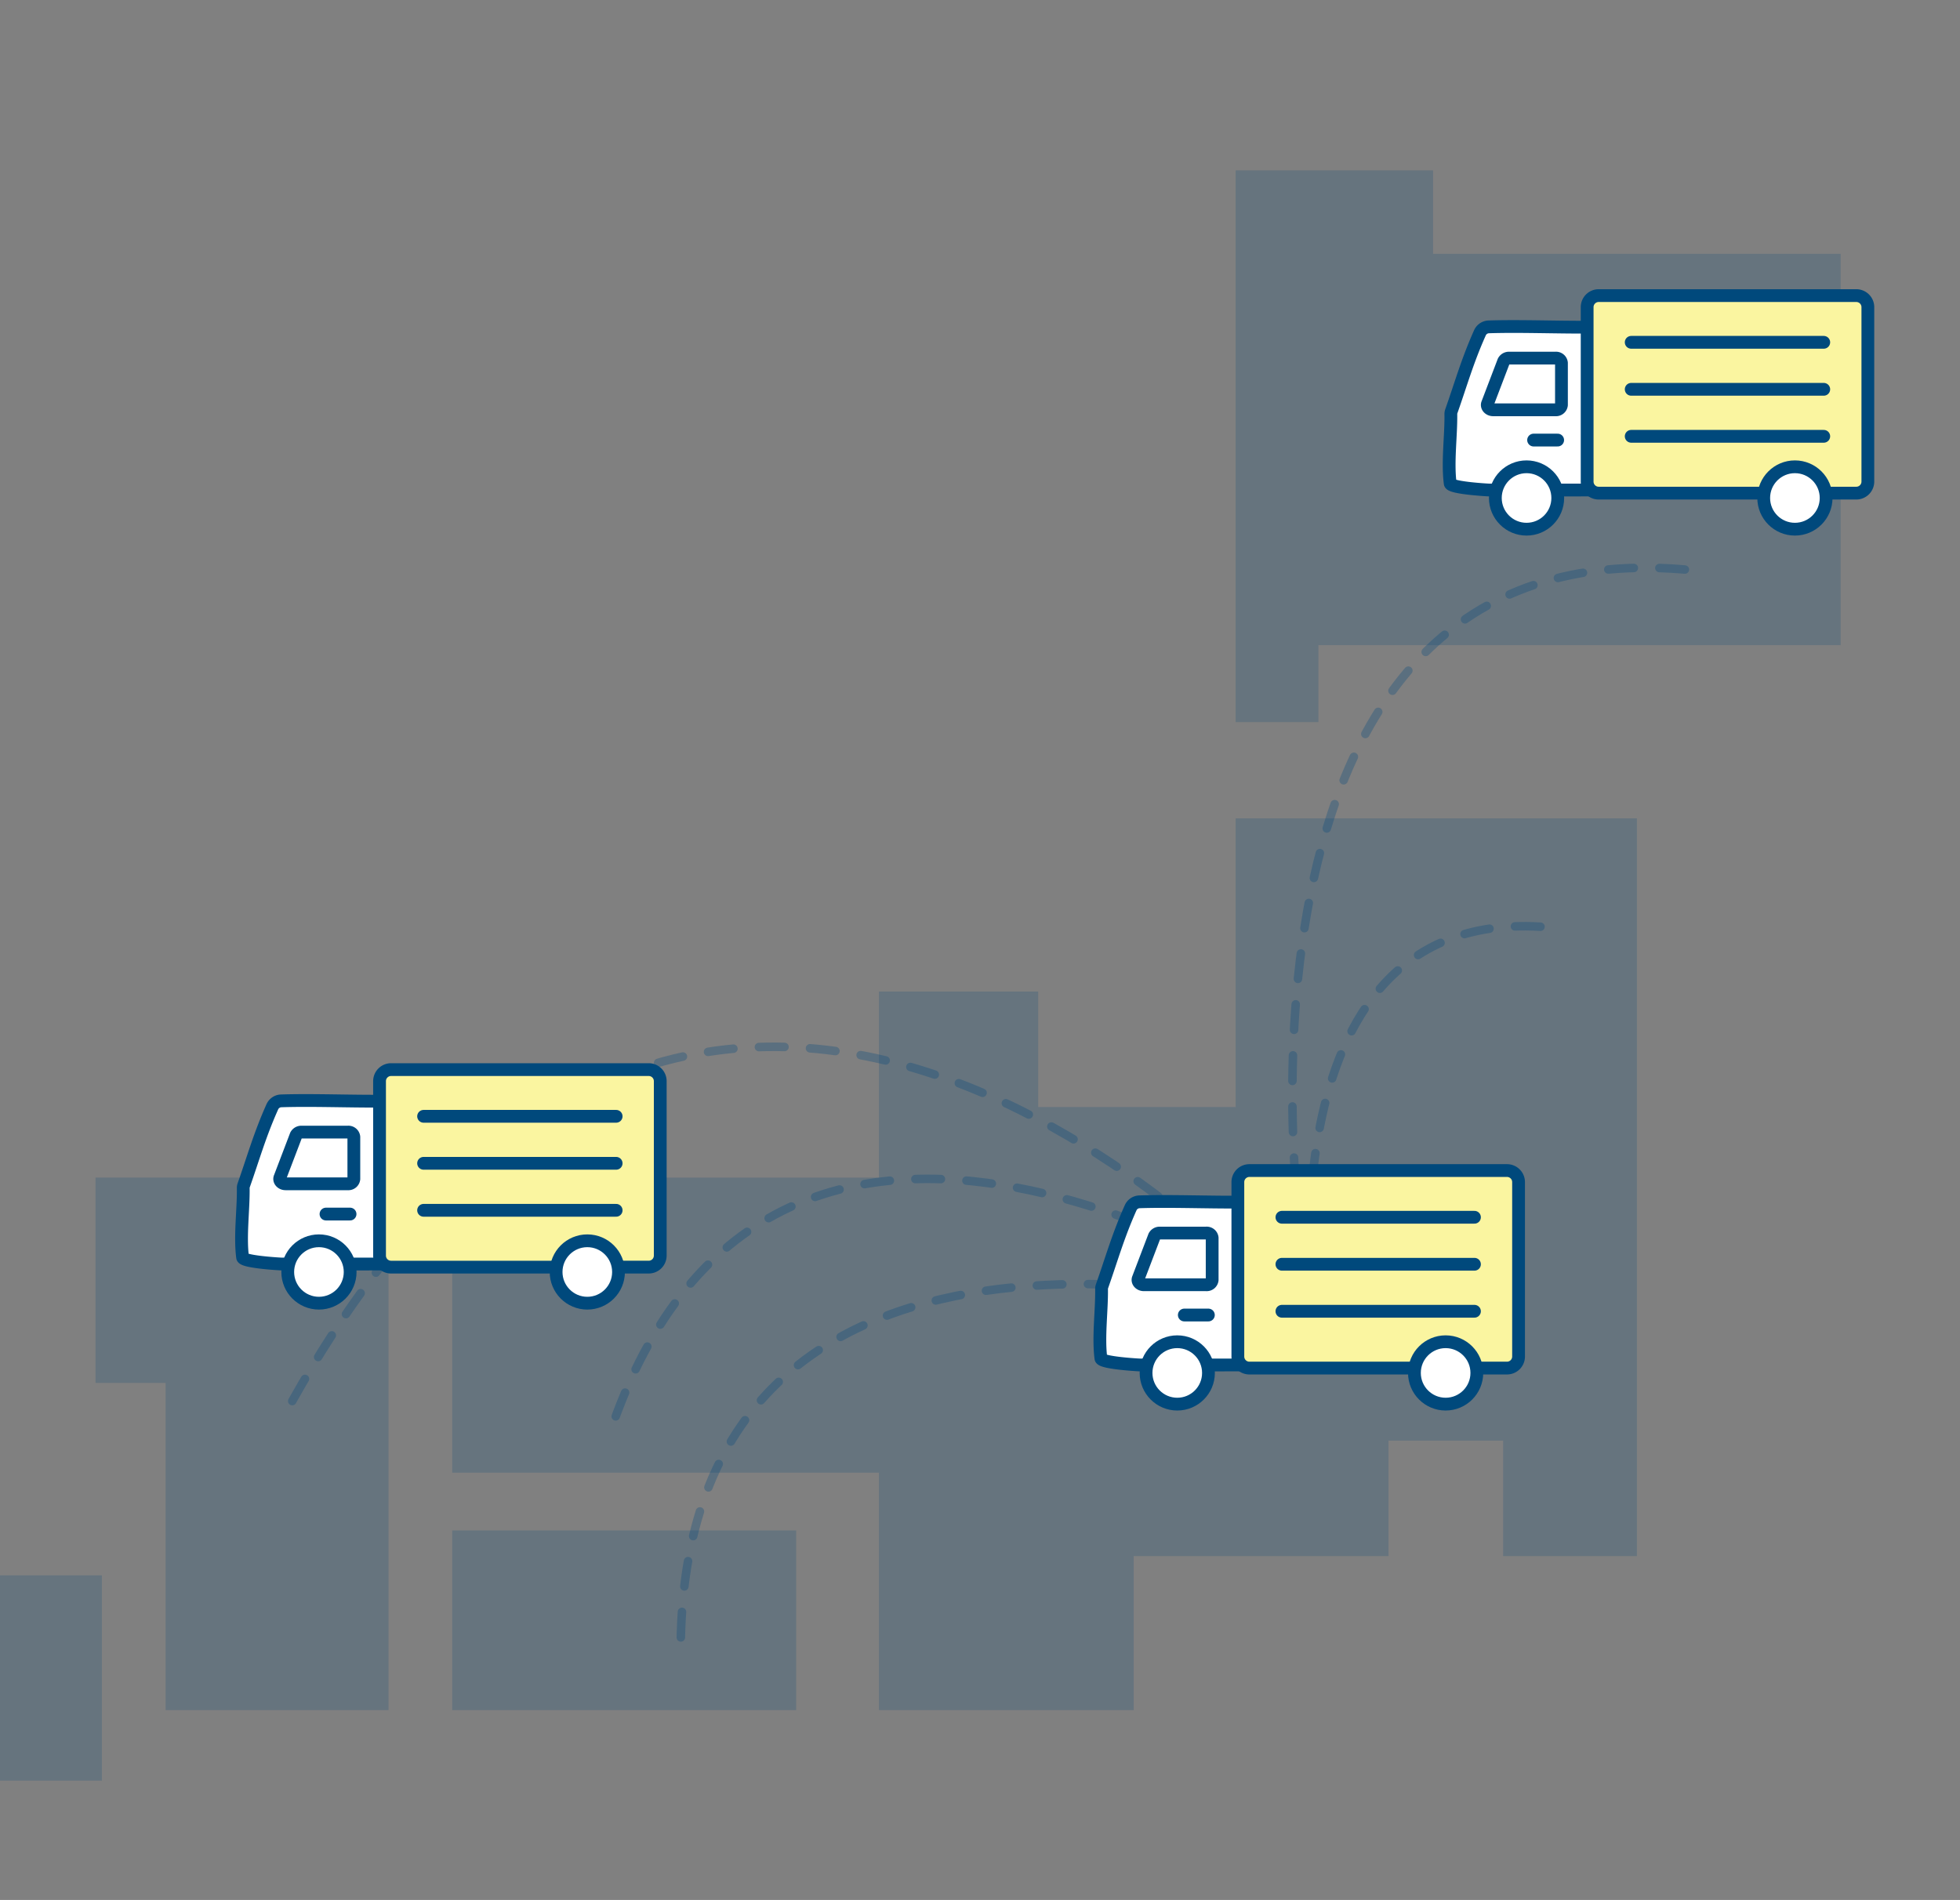
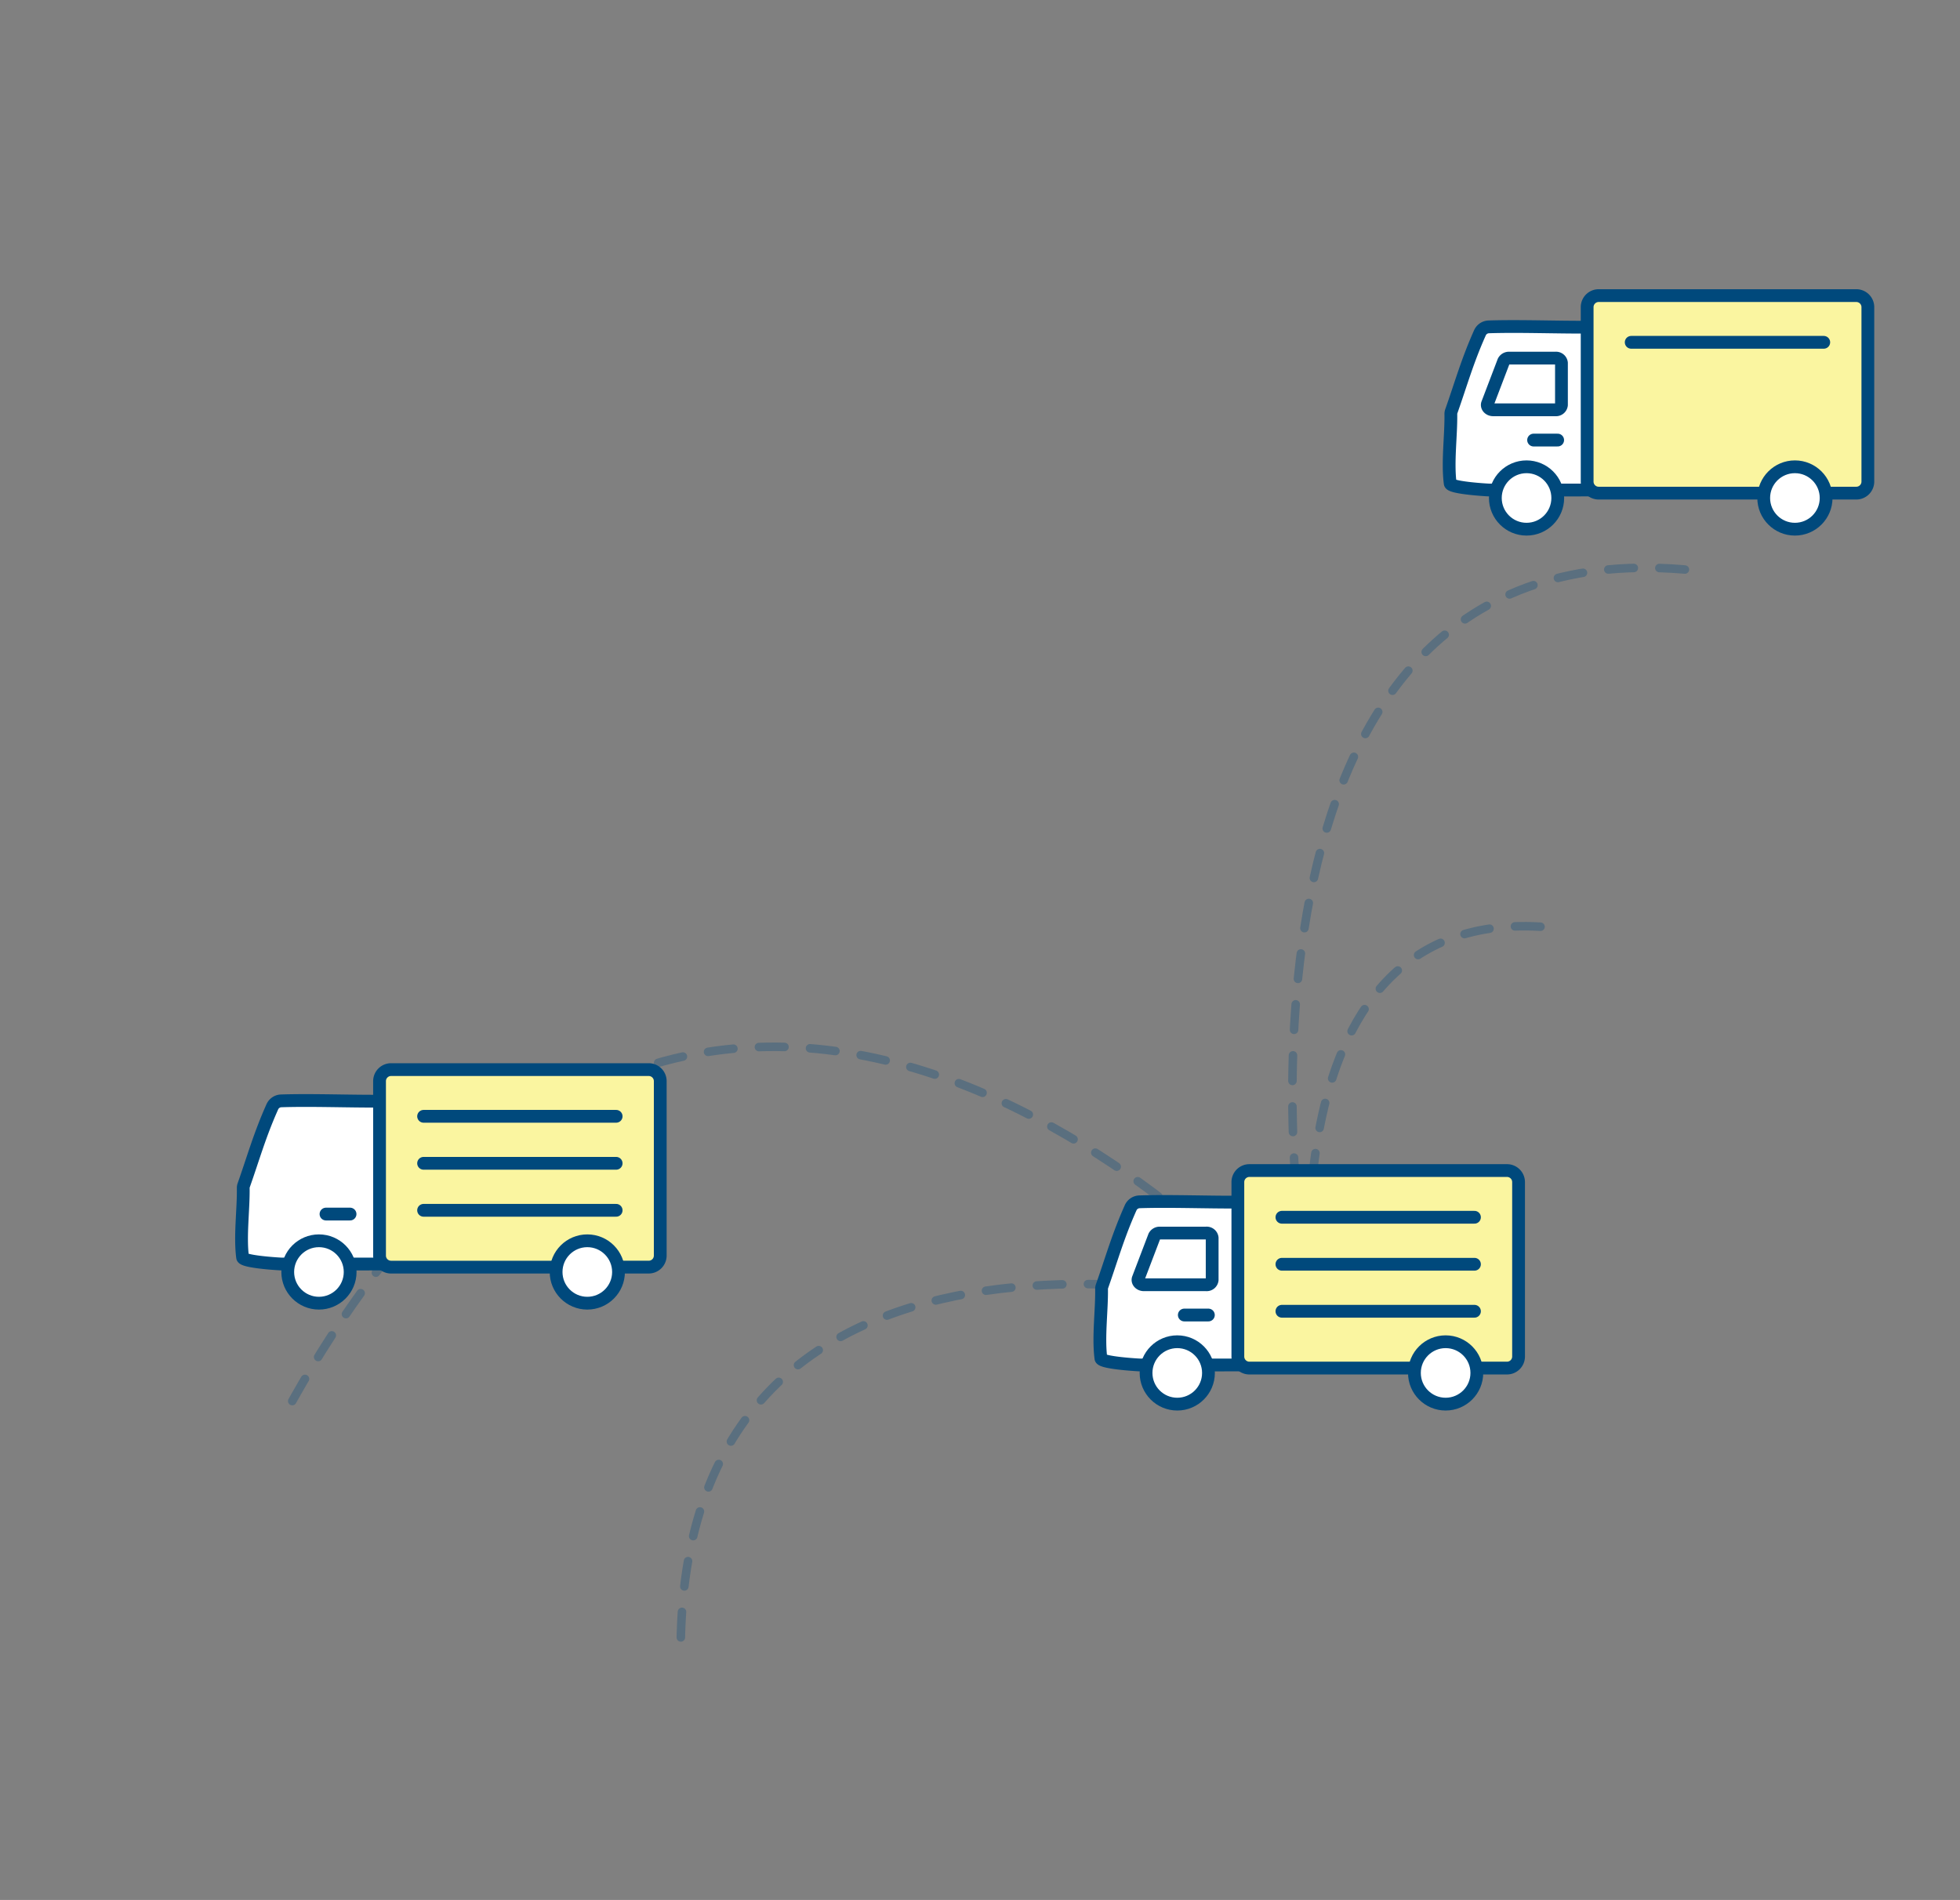
<svg xmlns="http://www.w3.org/2000/svg" width="230" height="223" viewBox="0 0 230 223">
  <rect x="0" y="0" width="230" height="223" fill="#808080" stroke="none" />
  <g transform="translate(-187.52 -2387.594)">
    <rect width="230" height="223" transform="translate(187.52 2387.594)" fill="none" />
-     <path d="M0,189V164.9H11.959V189Zm103.142-8.283v-27.86H53.066V118.219h50.076V96.382h18.685v13.554H145V76.052h47.087v86.594h-15.7V149.092H162.934v13.554h-29.9v18.072Zm-50.076,0V159.634h40.36v21.084Zm-33.633,0v-38.4H11.211v-24.1H45.592v62.5ZM145,64.757V0h23.169V9.789H216V55.721H154.713v9.036Z" transform="translate(187.52 2407.594)" fill="#00497c" opacity="0.2" style="mix-blend-mode:darken;isolation:isolate" />
    <path d="M-17854.934-18866.021s-11.721-85.213,47.611-77.723" transform="translate(18195.051 21398.449)" fill="none" stroke="#00497c" stroke-linecap="round" stroke-width="1" stroke-dasharray="3 3" opacity="0.3" style="mix-blend-mode:darken;isolation:isolate" />
    <path d="M-17855.3-18896.633s-7.133-51.852,28.973-47.295" transform="translate(18197.027 21440.518)" fill="none" stroke="#00497c" stroke-linecap="round" stroke-width="1" stroke-dasharray="3 3" opacity="0.3" style="mix-blend-mode:darken;isolation:isolate" />
-     <path d="M47.613,69.618S59.332-6.254,0,.415" transform="matrix(0.438, -0.899, 0.899, 0.438, 259.096, 2554.49)" fill="none" stroke="#00497c" stroke-linecap="round" stroke-width="1" stroke-dasharray="3 3" opacity="0.3" style="mix-blend-mode:darken;isolation:isolate" />
    <path d="M47.613,69.618S59.332-6.254,0,.415" transform="translate(266.986 2580.619) rotate(-83)" fill="none" stroke="#00497c" stroke-linecap="round" stroke-width="1" stroke-dasharray="3 3" opacity="0.3" style="mix-blend-mode:darken;isolation:isolate" />
    <path d="M63.432,98.269S100.949,4.416,0,0" transform="matrix(0.438, -0.899, 0.899, 0.438, 220.779, 2553.918)" fill="none" stroke="#00497c" stroke-linecap="round" stroke-width="1" stroke-dasharray="3 3" opacity="0.3" style="mix-blend-mode:darken;isolation:isolate" />
    <g transform="translate(357.575 2422.29)">
      <path d="M-.038,0H14.7V19.157H1.8l-4.818-1.2V9.466Z" transform="translate(3.434 3.904)" fill="#fff" />
      <path d="M0,0H32.081V22.724H0Z" transform="translate(16.544 0.346)" fill="#faf5a0" />
      <path d="M519.959,825.99c-3.537.021-7.955-.151-11.493-.034a1.179,1.179,0,0,0-1.015.67c-1.488,3.318-2.239,6.033-3.38,9.263a.813.813,0,0,0-.045.274c.04,2.534-.406,5.635-.075,8.168.067.5,3.967.748,4.515.771s11.759,0,11.759,0" transform="translate(-503.828 -822.286)" fill="none" stroke="#00497c" stroke-linecap="round" stroke-linejoin="round" stroke-width="1.5" />
      <path d="M524.651,841.946l-1.878,4.927c-.167.372.169.768.652.768h7.312a.642.642,0,0,0,.695-.57v-4.927a.642.642,0,0,0-.695-.57H525.3A.7.7,0,0,0,524.651,841.946Z" transform="translate(-518.255 -834.237)" fill="none" stroke="#00497c" stroke-linecap="round" stroke-linejoin="round" stroke-width="1.5" />
      <circle cx="3.662" cy="3.662" r="3.662" transform="translate(5.419 20.092)" fill="#fff" stroke="#00497c" stroke-linecap="round" stroke-linejoin="round" stroke-width="1.5" />
      <path d="M600.312,833.771H603.8a1.355,1.355,0,0,0,1.355-1.355V811.943a1.355,1.355,0,0,0-1.355-1.355h-30.23a1.355,1.355,0,0,0-1.355,1.355v20.474a1.355,1.355,0,0,0,1.355,1.355h19.319" transform="translate(-556.023 -810.588)" fill="none" stroke="#00497c" stroke-linecap="round" stroke-linejoin="round" stroke-width="1.5" />
      <circle cx="3.662" cy="3.662" r="3.662" transform="translate(36.911 20.092)" fill="#fff" stroke="#00497c" stroke-linecap="round" stroke-linejoin="round" stroke-width="1.5" />
      <line x2="2.824" transform="translate(9.908 16.956)" fill="none" stroke="#00497c" stroke-linecap="round" stroke-linejoin="round" stroke-width="1.5" />
      <g transform="translate(21.362 5.482)">
        <line x2="22.595" fill="none" stroke="#00497c" stroke-linecap="round" stroke-linejoin="round" stroke-width="1.5" />
-         <line x2="22.595" transform="translate(0 5.516)" fill="none" stroke="#00497c" stroke-linecap="round" stroke-linejoin="round" stroke-width="1.5" />
-         <line x2="22.595" transform="translate(0 11.033)" fill="none" stroke="#00497c" stroke-linecap="round" stroke-linejoin="round" stroke-width="1.5" />
      </g>
    </g>
    <g transform="translate(316.587 2524.985)">
      <path d="M-.038,0H14.7V19.157H1.8l-4.818-1.2V9.466Z" transform="translate(3.434 3.904)" fill="#fff" />
      <path d="M0,0H32.081V22.724H0Z" transform="translate(16.544 0.346)" fill="#faf5a0" />
      <path d="M519.959,825.99c-3.537.021-7.955-.151-11.493-.034a1.179,1.179,0,0,0-1.015.67c-1.488,3.318-2.239,6.033-3.38,9.263a.813.813,0,0,0-.045.274c.04,2.534-.406,5.635-.075,8.168.067.5,3.967.748,4.515.771s11.759,0,11.759,0" transform="translate(-503.828 -822.286)" fill="none" stroke="#00497c" stroke-linecap="round" stroke-linejoin="round" stroke-width="1.5" />
      <path d="M524.651,841.946l-1.878,4.927c-.167.372.169.768.652.768h7.312a.642.642,0,0,0,.695-.57v-4.927a.642.642,0,0,0-.695-.57H525.3A.7.7,0,0,0,524.651,841.946Z" transform="translate(-518.255 -834.237)" fill="none" stroke="#00497c" stroke-linecap="round" stroke-linejoin="round" stroke-width="1.5" />
      <circle cx="3.662" cy="3.662" r="3.662" transform="translate(5.419 20.092)" fill="#fff" stroke="#00497c" stroke-linecap="round" stroke-linejoin="round" stroke-width="1.5" />
      <path d="M600.312,833.771H603.8a1.355,1.355,0,0,0,1.355-1.355V811.943a1.355,1.355,0,0,0-1.355-1.355h-30.23a1.355,1.355,0,0,0-1.355,1.355v20.474a1.355,1.355,0,0,0,1.355,1.355h19.319" transform="translate(-556.023 -810.588)" fill="none" stroke="#00497c" stroke-linecap="round" stroke-linejoin="round" stroke-width="1.5" />
      <circle cx="3.662" cy="3.662" r="3.662" transform="translate(36.911 20.092)" fill="#fff" stroke="#00497c" stroke-linecap="round" stroke-linejoin="round" stroke-width="1.5" />
      <line x2="2.824" transform="translate(9.908 16.956)" fill="none" stroke="#00497c" stroke-linecap="round" stroke-linejoin="round" stroke-width="1.5" />
      <g transform="translate(21.362 5.482)">
        <line x2="22.595" fill="none" stroke="#00497c" stroke-linecap="round" stroke-linejoin="round" stroke-width="1.5" />
        <line x2="22.595" transform="translate(0 5.516)" fill="none" stroke="#00497c" stroke-linecap="round" stroke-linejoin="round" stroke-width="1.5" />
        <line x2="22.595" transform="translate(0 11.033)" fill="none" stroke="#00497c" stroke-linecap="round" stroke-linejoin="round" stroke-width="1.5" />
      </g>
    </g>
    <g transform="translate(215.866 2513.136)">
      <path d="M-.038,0H14.7V19.157H1.8l-4.818-1.2V9.466Z" transform="translate(3.434 3.904)" fill="#fff" />
      <path d="M0,0H32.081V22.724H0Z" transform="translate(16.544 0.346)" fill="#faf5a0" />
      <path d="M519.959,825.99c-3.537.021-7.955-.151-11.493-.034a1.179,1.179,0,0,0-1.015.67c-1.488,3.318-2.239,6.033-3.38,9.263a.813.813,0,0,0-.045.274c.04,2.534-.406,5.635-.075,8.168.067.5,3.967.748,4.515.771s11.759,0,11.759,0" transform="translate(-503.828 -822.286)" fill="none" stroke="#00497c" stroke-linecap="round" stroke-linejoin="round" stroke-width="1.5" />
-       <path d="M524.651,841.946l-1.878,4.927c-.167.372.169.768.652.768h7.312a.642.642,0,0,0,.695-.57v-4.927a.642.642,0,0,0-.695-.57H525.3A.7.7,0,0,0,524.651,841.946Z" transform="translate(-518.255 -834.237)" fill="none" stroke="#00497c" stroke-linecap="round" stroke-linejoin="round" stroke-width="1.5" />
      <circle cx="3.662" cy="3.662" r="3.662" transform="translate(5.419 20.092)" fill="#fff" stroke="#00497c" stroke-linecap="round" stroke-linejoin="round" stroke-width="1.5" />
      <path d="M600.312,833.771H603.8a1.355,1.355,0,0,0,1.355-1.355V811.943a1.355,1.355,0,0,0-1.355-1.355h-30.23a1.355,1.355,0,0,0-1.355,1.355v20.474a1.355,1.355,0,0,0,1.355,1.355h19.319" transform="translate(-556.023 -810.588)" fill="none" stroke="#00497c" stroke-linecap="round" stroke-linejoin="round" stroke-width="1.5" />
      <circle cx="3.662" cy="3.662" r="3.662" transform="translate(36.911 20.092)" fill="#fff" stroke="#00497c" stroke-linecap="round" stroke-linejoin="round" stroke-width="1.5" />
      <line x2="2.824" transform="translate(9.908 16.956)" fill="none" stroke="#00497c" stroke-linecap="round" stroke-linejoin="round" stroke-width="1.5" />
      <g transform="translate(21.362 5.482)">
        <line x2="22.595" fill="none" stroke="#00497c" stroke-linecap="round" stroke-linejoin="round" stroke-width="1.5" />
        <line x2="22.595" transform="translate(0 5.516)" fill="none" stroke="#00497c" stroke-linecap="round" stroke-linejoin="round" stroke-width="1.5" />
        <line x2="22.595" transform="translate(0 11.033)" fill="none" stroke="#00497c" stroke-linecap="round" stroke-linejoin="round" stroke-width="1.5" />
      </g>
    </g>
  </g>
</svg>